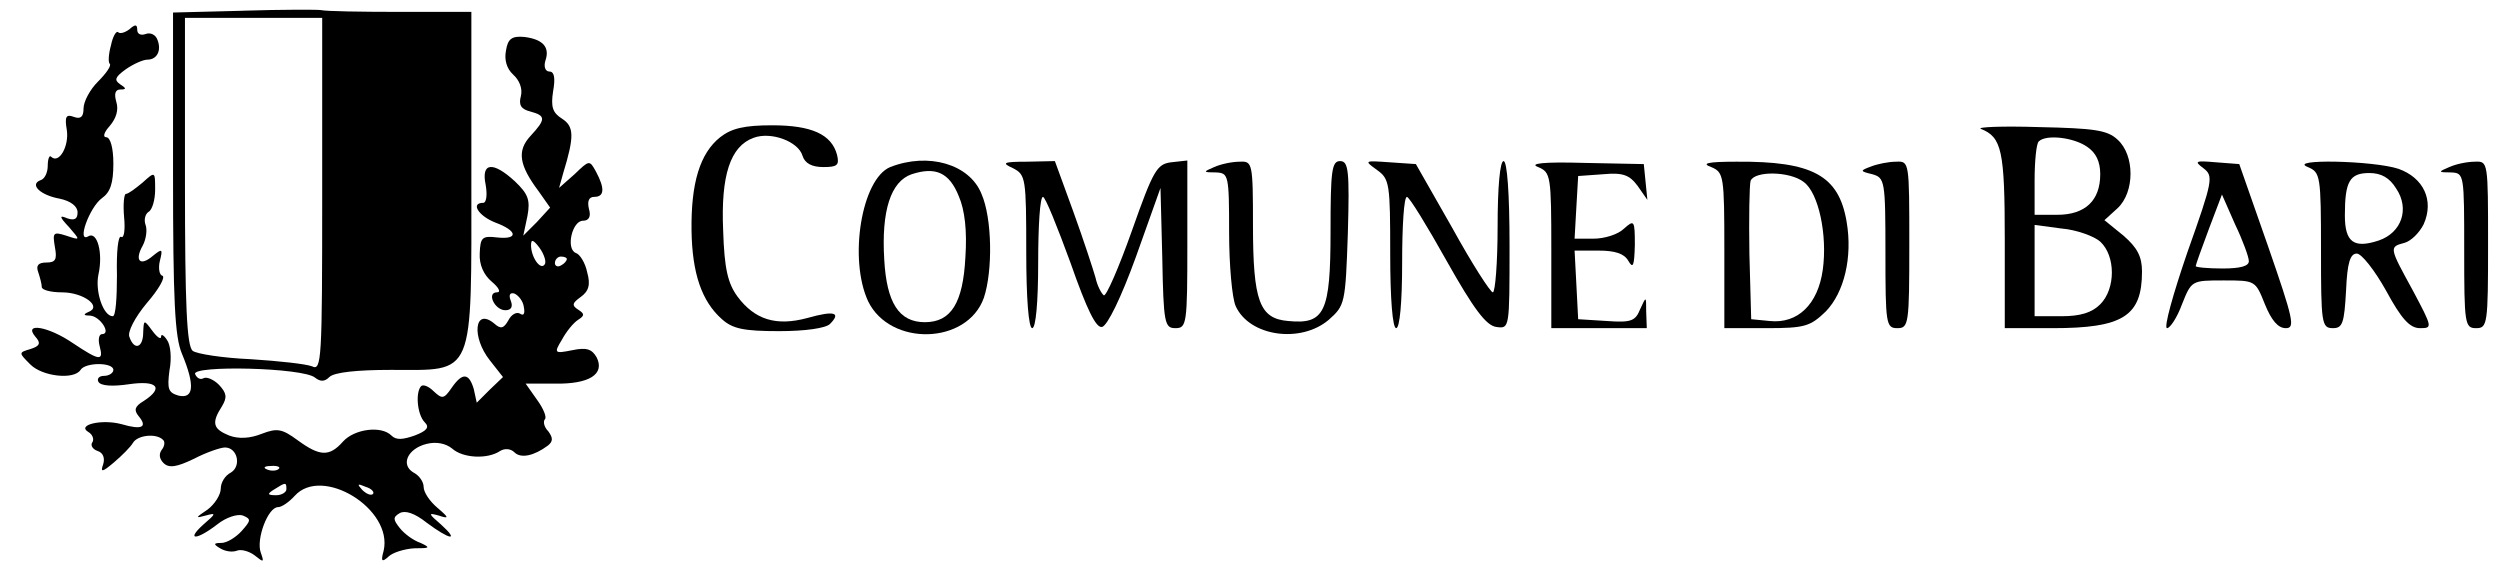
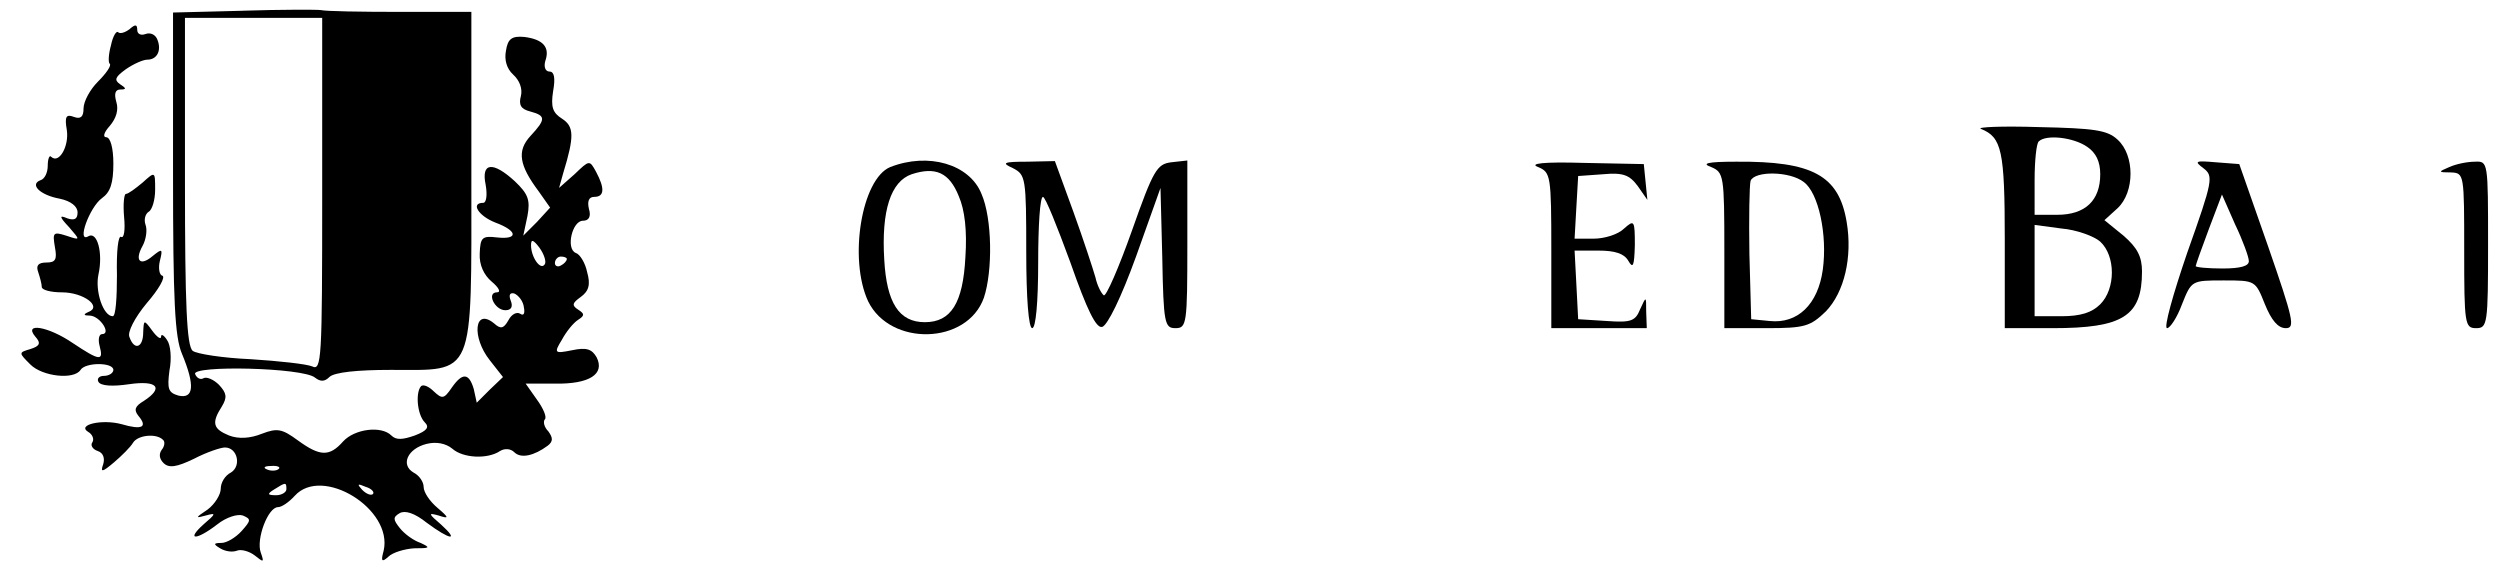
<svg xmlns="http://www.w3.org/2000/svg" version="1.0" width="419pt" height="96pt" viewBox="0 0 419 96" preserveAspectRatio="xMidYMid meet">
  <g transform="translate(0,96) scale(0.1,-0.1)" fill="#000000" stroke="none">
    <path d="M408 942 l-118 -3 0 -268 c0 -216 3 -276 15 -304 22 -53 20 -76 -6 -70 -17 5 -19 11 -15 42 4 20 2 43 -4 51 -5 8 -10 11 -10 6 0 -6 -7 -1 -15 10 -14 19 -14 18 -15 -3 0 -26 -15 -31 -23 -8 -4 8 9 33 29 57 20 23 32 44 26 46 -5 1 -7 13 -4 25 5 20 4 21 -12 8 -21 -18 -31 -8 -17 17 6 11 8 27 5 35 -3 8 -1 18 5 22 6 3 11 20 11 37 0 31 0 31 -21 12 -12 -10 -24 -19 -28 -19 -3 0 -5 -17 -3 -39 2 -21 0 -36 -5 -33 -5 3 -8 -25 -7 -64 0 -38 -2 -69 -7 -69 -16 0 -30 42 -24 70 8 36 -2 73 -17 64 -20 -12 2 49 23 64 14 10 19 25 19 58 0 26 -5 44 -12 44 -6 0 -4 8 6 19 11 13 15 27 11 40 -4 14 -2 21 7 21 10 0 10 2 -1 9 -10 7 -8 12 10 25 13 9 29 16 36 16 16 0 24 15 17 33 -3 9 -12 13 -20 10 -8 -3 -14 0 -14 7 0 9 -3 10 -13 1 -8 -6 -16 -8 -19 -5 -3 3 -9 -7 -12 -22 -4 -14 -5 -29 -2 -31 3 -3 -6 -16 -20 -30 -13 -13 -24 -33 -24 -45 0 -14 -5 -18 -16 -14 -13 5 -16 1 -12 -22 4 -27 -13 -57 -26 -45 -3 4 -6 -3 -6 -15 0 -11 -5 -22 -12 -24 -19 -7 -1 -25 32 -31 19 -4 30 -13 30 -23 0 -11 -5 -14 -17 -10 -14 6 -14 3 3 -15 19 -22 19 -22 -5 -14 -22 7 -23 5 -19 -19 4 -21 1 -26 -14 -26 -14 0 -18 -5 -14 -16 3 -9 6 -20 6 -25 0 -5 15 -9 34 -9 36 0 68 -24 44 -33 -9 -4 -8 -6 3 -6 17 -1 36 -31 20 -31 -5 0 -7 -9 -4 -20 7 -26 0 -25 -45 5 -41 28 -83 35 -63 11 10 -11 8 -16 -8 -21 -20 -6 -20 -6 0 -26 20 -20 73 -26 84 -9 8 13 55 13 55 0 0 -5 -7 -10 -16 -10 -8 0 -12 -5 -9 -10 4 -7 24 -8 51 -4 48 7 59 -6 25 -28 -15 -9 -17 -15 -9 -25 16 -19 6 -24 -28 -14 -33 9 -76 -1 -56 -13 7 -4 10 -12 7 -17 -4 -5 0 -12 9 -15 9 -3 12 -12 9 -22 -5 -14 -2 -14 18 3 13 11 28 26 32 33 8 13 39 16 50 5 4 -3 3 -11 -2 -17 -5 -7 -4 -15 3 -22 9 -9 22 -7 51 7 21 11 45 19 52 19 21 0 28 -31 10 -42 -10 -5 -17 -17 -17 -27 0 -10 -10 -26 -22 -35 -21 -14 -21 -15 -3 -10 18 5 17 3 -4 -15 -30 -27 -12 -27 23 0 15 12 34 18 43 15 14 -6 14 -8 -2 -26 -10 -11 -25 -20 -34 -20 -13 0 -14 -2 -2 -9 8 -5 20 -7 28 -4 7 3 21 -1 30 -8 15 -12 16 -12 10 5 -8 22 12 76 29 76 6 0 18 8 28 19 46 51 165 -22 149 -92 -5 -18 -3 -20 8 -10 7 7 27 13 43 14 27 0 28 1 11 9 -12 4 -27 15 -35 25 -11 14 -12 18 0 25 9 5 25 0 45 -16 39 -29 56 -32 24 -3 -21 18 -22 20 -4 15 18 -6 18 -4 -2 13 -13 11 -23 26 -23 35 0 8 -7 19 -17 24 -22 13 -10 40 22 48 16 4 32 1 43 -8 18 -16 59 -18 80 -4 8 5 18 4 24 -2 11 -11 33 -6 56 11 9 7 9 13 1 24 -7 7 -9 16 -6 20 4 3 -2 18 -13 33 l-19 27 49 0 c58 -1 84 16 70 44 -8 14 -17 17 -41 12 -30 -6 -31 -5 -17 18 7 13 19 28 27 33 11 7 11 10 0 17 -11 7 -10 11 4 21 14 10 17 21 11 42 -3 15 -12 30 -19 32 -17 7 -6 54 12 54 10 0 14 7 10 20 -3 13 0 20 9 20 17 0 18 14 3 42 -11 20 -11 20 -36 -4 l-26 -23 7 25 c19 62 18 78 -2 91 -16 10 -19 20 -15 46 4 22 2 33 -6 33 -7 0 -10 8 -7 18 8 23 -4 36 -35 40 -21 2 -28 -3 -31 -23 -3 -15 1 -30 12 -40 11 -10 16 -24 13 -36 -4 -15 0 -22 16 -26 26 -7 26 -13 0 -41 -23 -25 -19 -49 14 -93 l19 -27 -22 -24 -23 -23 7 33 c5 27 1 37 -21 58 -37 34 -57 32 -49 -6 3 -17 1 -30 -4 -30 -22 0 -8 -22 20 -33 38 -14 39 -29 3 -25 -25 3 -28 0 -29 -27 -1 -19 7 -36 20 -47 12 -10 16 -18 9 -18 -18 0 -4 -30 14 -30 10 0 13 6 9 16 -4 10 -1 14 6 12 7 -3 15 -13 16 -23 2 -10 0 -15 -6 -11 -6 4 -15 -1 -20 -11 -8 -14 -13 -15 -24 -5 -33 27 -38 -23 -7 -62 l22 -28 -22 -21 -22 -22 -5 23 c-8 27 -19 28 -37 2 -13 -19 -16 -19 -30 -6 -8 8 -17 12 -21 9 -10 -10 -7 -48 6 -61 8 -8 4 -14 -17 -22 -20 -7 -31 -8 -39 0 -17 17 -62 11 -81 -10 -23 -26 -39 -25 -76 2 -26 19 -34 21 -60 11 -20 -8 -39 -9 -55 -3 -27 11 -30 21 -12 49 9 15 8 22 -5 36 -9 9 -21 14 -26 11 -5 -3 -11 0 -14 7 -6 15 181 11 201 -6 9 -7 16 -7 24 1 8 8 47 12 103 12 142 0 135 -17 135 323 l0 277 -119 0 c-66 0 -125 1 -133 3 -7 1 -66 1 -130 -1z m132 -308 c0 -278 -1 -296 -17 -288 -10 4 -56 9 -103 12 -47 2 -91 9 -97 14 -10 8 -13 77 -13 284 l0 274 115 0 115 0 0 -296z m373 -117 c-7 -11 -23 12 -23 32 0 11 4 9 14 -4 8 -11 12 -24 9 -28z m37 9 c0 -3 -4 -8 -10 -11 -5 -3 -10 -1 -10 4 0 6 5 11 10 11 6 0 10 -2 10 -4z m-483 -352 c-3 -3 -12 -4 -19 -1 -8 3 -5 6 6 6 11 1 17 -2 13 -5z m13 -34 c0 -5 -8 -10 -17 -10 -15 0 -16 2 -3 10 19 12 20 12 20 0z m145 -8 c-3 -3 -11 0 -18 7 -9 10 -8 11 6 5 10 -3 15 -9 12 -12z" />
-     <path d="M1207 730 c-34 -27 -49 -77 -48 -156 1 -72 17 -119 51 -149 18 -16 36 -20 96 -20 44 0 78 5 85 12 19 19 8 23 -38 10 -52 -14 -88 -3 -117 36 -16 22 -22 46 -24 111 -4 92 12 141 51 155 29 11 75 -6 82 -30 4 -13 16 -19 35 -19 23 0 27 3 23 20 -9 35 -43 50 -109 50 -46 0 -68 -5 -87 -20z" />
+     <path d="M1207 730 z" />
    <path d="M3320 744 c35 -14 40 -36 40 -186 l0 -148 80 0 c118 0 150 20 150 95 0 25 -8 40 -31 60 l-32 26 22 20 c29 27 29 89 0 115 -17 16 -39 19 -132 21 -62 2 -105 0 -97 -3z m178 -30 c15 -10 22 -25 22 -46 0 -44 -25 -68 -72 -68 l-38 0 0 58 c0 32 3 62 7 65 12 12 58 7 81 -9z m22 -159 c26 -24 26 -79 0 -105 -14 -14 -33 -20 -65 -20 l-45 0 0 76 0 77 45 -6 c25 -2 55 -13 65 -22z" />
    <path d="M1492 680 c-48 -20 -70 -154 -37 -225 37 -76 166 -73 194 6 15 45 14 133 -4 174 -20 50 -89 70 -153 45z m115 -49 c10 -23 14 -58 11 -102 -4 -77 -24 -109 -68 -109 -43 0 -64 32 -68 105 -5 82 11 131 46 143 40 13 63 3 79 -37z" />
    <path d="M1698 678 c21 -11 22 -16 22 -140 0 -79 4 -128 10 -128 6 0 10 43 10 110 0 61 3 110 8 110 4 0 24 -50 46 -110 28 -80 43 -110 53 -108 9 2 32 49 57 118 l41 115 3 -117 c2 -110 4 -118 22 -118 19 0 20 7 20 141 l0 140 -27 -3 c-24 -3 -30 -13 -66 -115 -22 -62 -43 -110 -47 -108 -4 3 -11 16 -14 30 -4 14 -20 63 -37 110 l-31 85 -46 -1 c-41 0 -44 -2 -24 -11z" />
-     <path d="M2035 680 c-19 -8 -19 -9 3 -9 21 -1 22 -4 22 -101 0 -54 5 -110 11 -123 23 -51 109 -63 156 -23 27 24 28 27 32 145 3 106 1 121 -13 121 -14 0 -16 -16 -16 -118 0 -136 -10 -156 -71 -150 -48 4 -59 33 -59 161 0 104 -1 107 -22 106 -13 0 -32 -4 -43 -9z" />
-     <path d="M2308 675 c21 -15 22 -23 22 -141 0 -76 4 -124 10 -124 6 0 10 43 10 110 0 61 3 110 8 110 4 0 34 -49 67 -108 45 -80 66 -108 83 -110 22 -3 22 -3 22 137 0 87 -4 141 -10 141 -6 0 -10 -43 -10 -110 0 -60 -4 -110 -8 -110 -4 0 -35 48 -68 108 l-61 107 -44 3 c-43 3 -43 3 -21 -13z" />
    <path d="M2578 680 c21 -9 22 -14 22 -140 l0 -130 80 0 80 0 -1 28 c0 26 0 26 -10 4 -8 -20 -15 -23 -56 -20 l-48 3 -3 58 -3 57 40 0 c28 0 43 -5 50 -17 8 -14 10 -9 11 26 0 42 -1 43 -18 28 -10 -10 -33 -17 -51 -17 l-32 0 3 53 3 52 42 3 c33 3 44 -1 58 -20 l16 -23 -3 30 -3 30 -100 2 c-69 2 -93 -1 -77 -7z" />
    <path d="M2868 680 c21 -9 22 -14 22 -140 l0 -130 71 0 c64 0 73 3 99 28 31 32 45 91 35 150 -13 78 -57 102 -185 101 -49 0 -59 -3 -42 -9z m155 -25 c25 -18 40 -89 32 -147 -8 -58 -42 -91 -89 -86 l-31 3 -3 109 c-1 61 0 116 2 123 7 17 66 16 89 -2z" />
-     <path d="M3136 681 c-19 -7 -19 -8 2 -13 21 -6 22 -11 22 -132 0 -119 1 -126 20 -126 19 0 20 7 20 140 0 139 0 140 -22 139 -13 0 -32 -4 -42 -8z" />
    <path d="M3693 678 c17 -13 16 -20 -27 -141 -24 -70 -40 -127 -34 -127 5 0 17 18 25 40 16 40 16 40 70 40 53 0 53 0 69 -40 11 -27 22 -40 35 -40 16 0 13 14 -30 138 l-48 137 -39 3 c-35 3 -37 2 -21 -10z m76 -155 c1 -9 -14 -13 -44 -13 -25 0 -45 2 -45 4 0 2 10 30 22 62 l22 58 22 -50 c13 -27 23 -55 23 -61z" />
-     <path d="M3868 680 c21 -9 22 -14 22 -140 0 -122 1 -130 20 -130 16 0 19 8 22 63 2 47 7 62 18 62 8 0 30 -28 49 -62 26 -48 40 -63 57 -63 21 0 21 1 -12 63 -40 73 -40 73 -14 80 11 3 25 17 32 31 18 40 0 78 -42 93 -42 14 -188 17 -152 3z m148 -36 c23 -34 9 -74 -29 -87 -42 -14 -57 -3 -57 42 0 57 8 71 41 71 20 0 34 -8 45 -26z" />
    <path d="M4105 680 c-19 -8 -19 -9 3 -9 22 -1 22 -3 22 -131 0 -123 1 -130 20 -130 19 0 20 7 20 140 0 139 0 140 -22 139 -13 0 -32 -4 -43 -9z" />
  </g>
</svg>